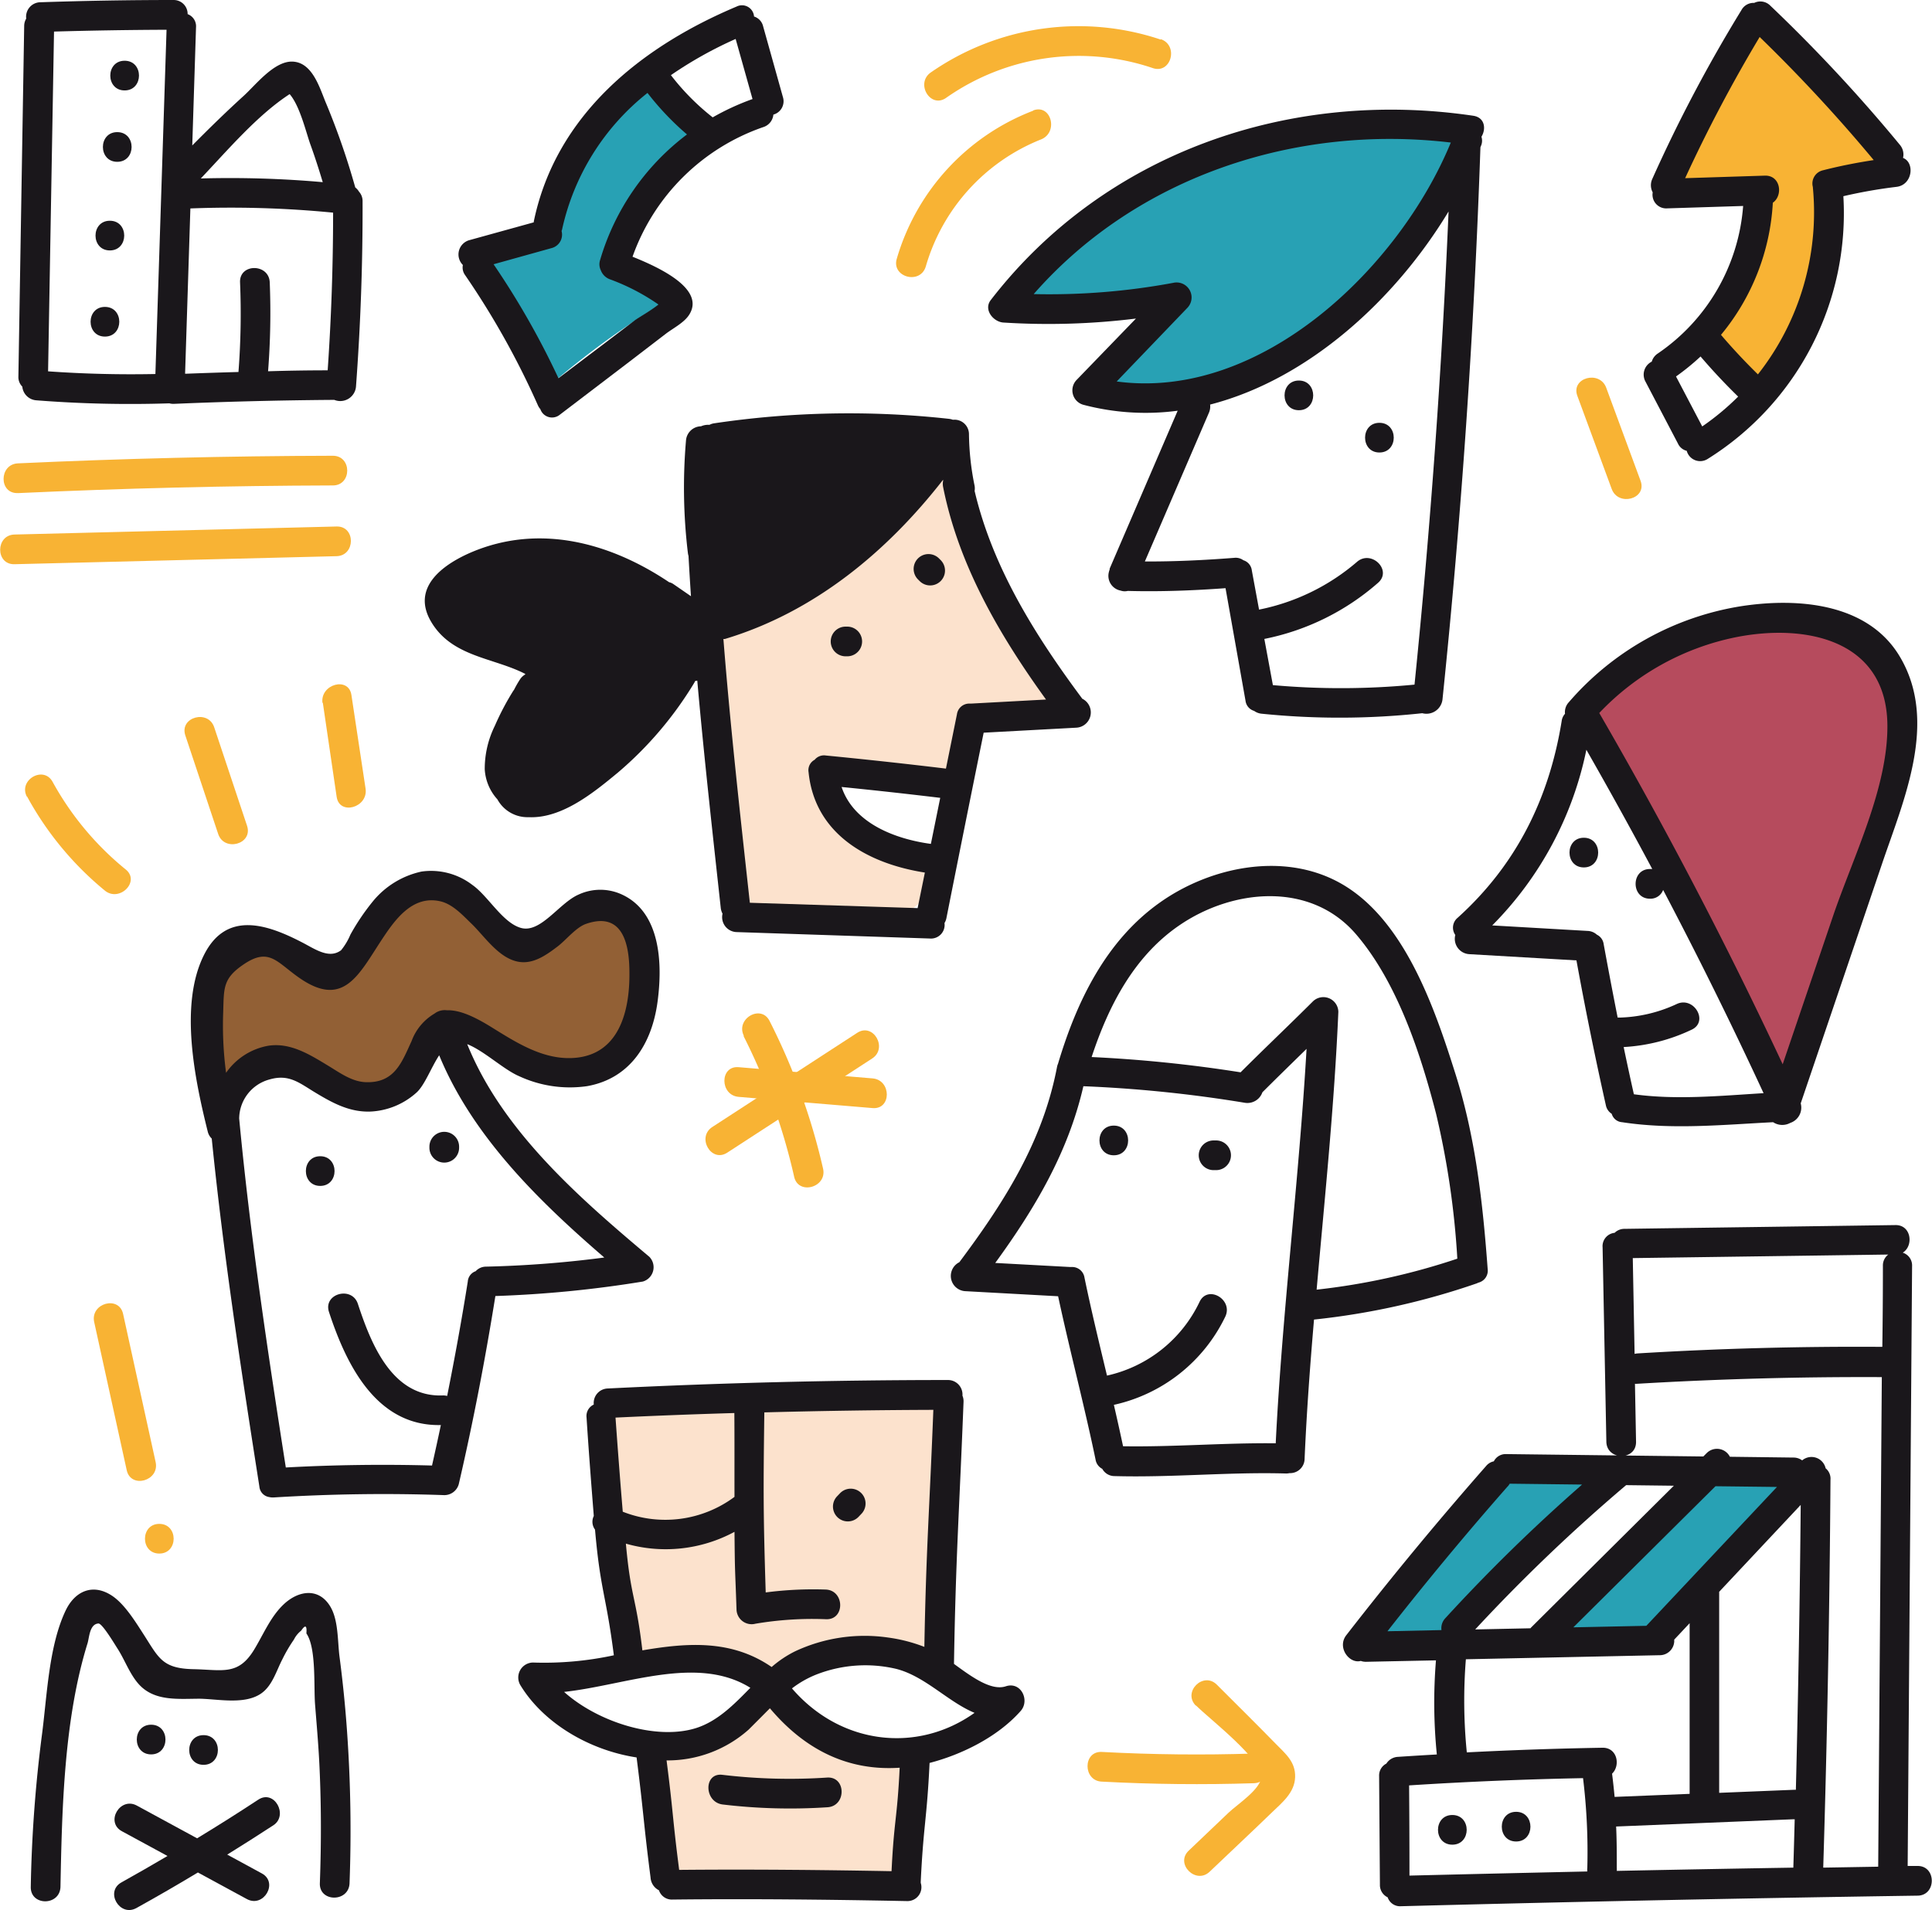
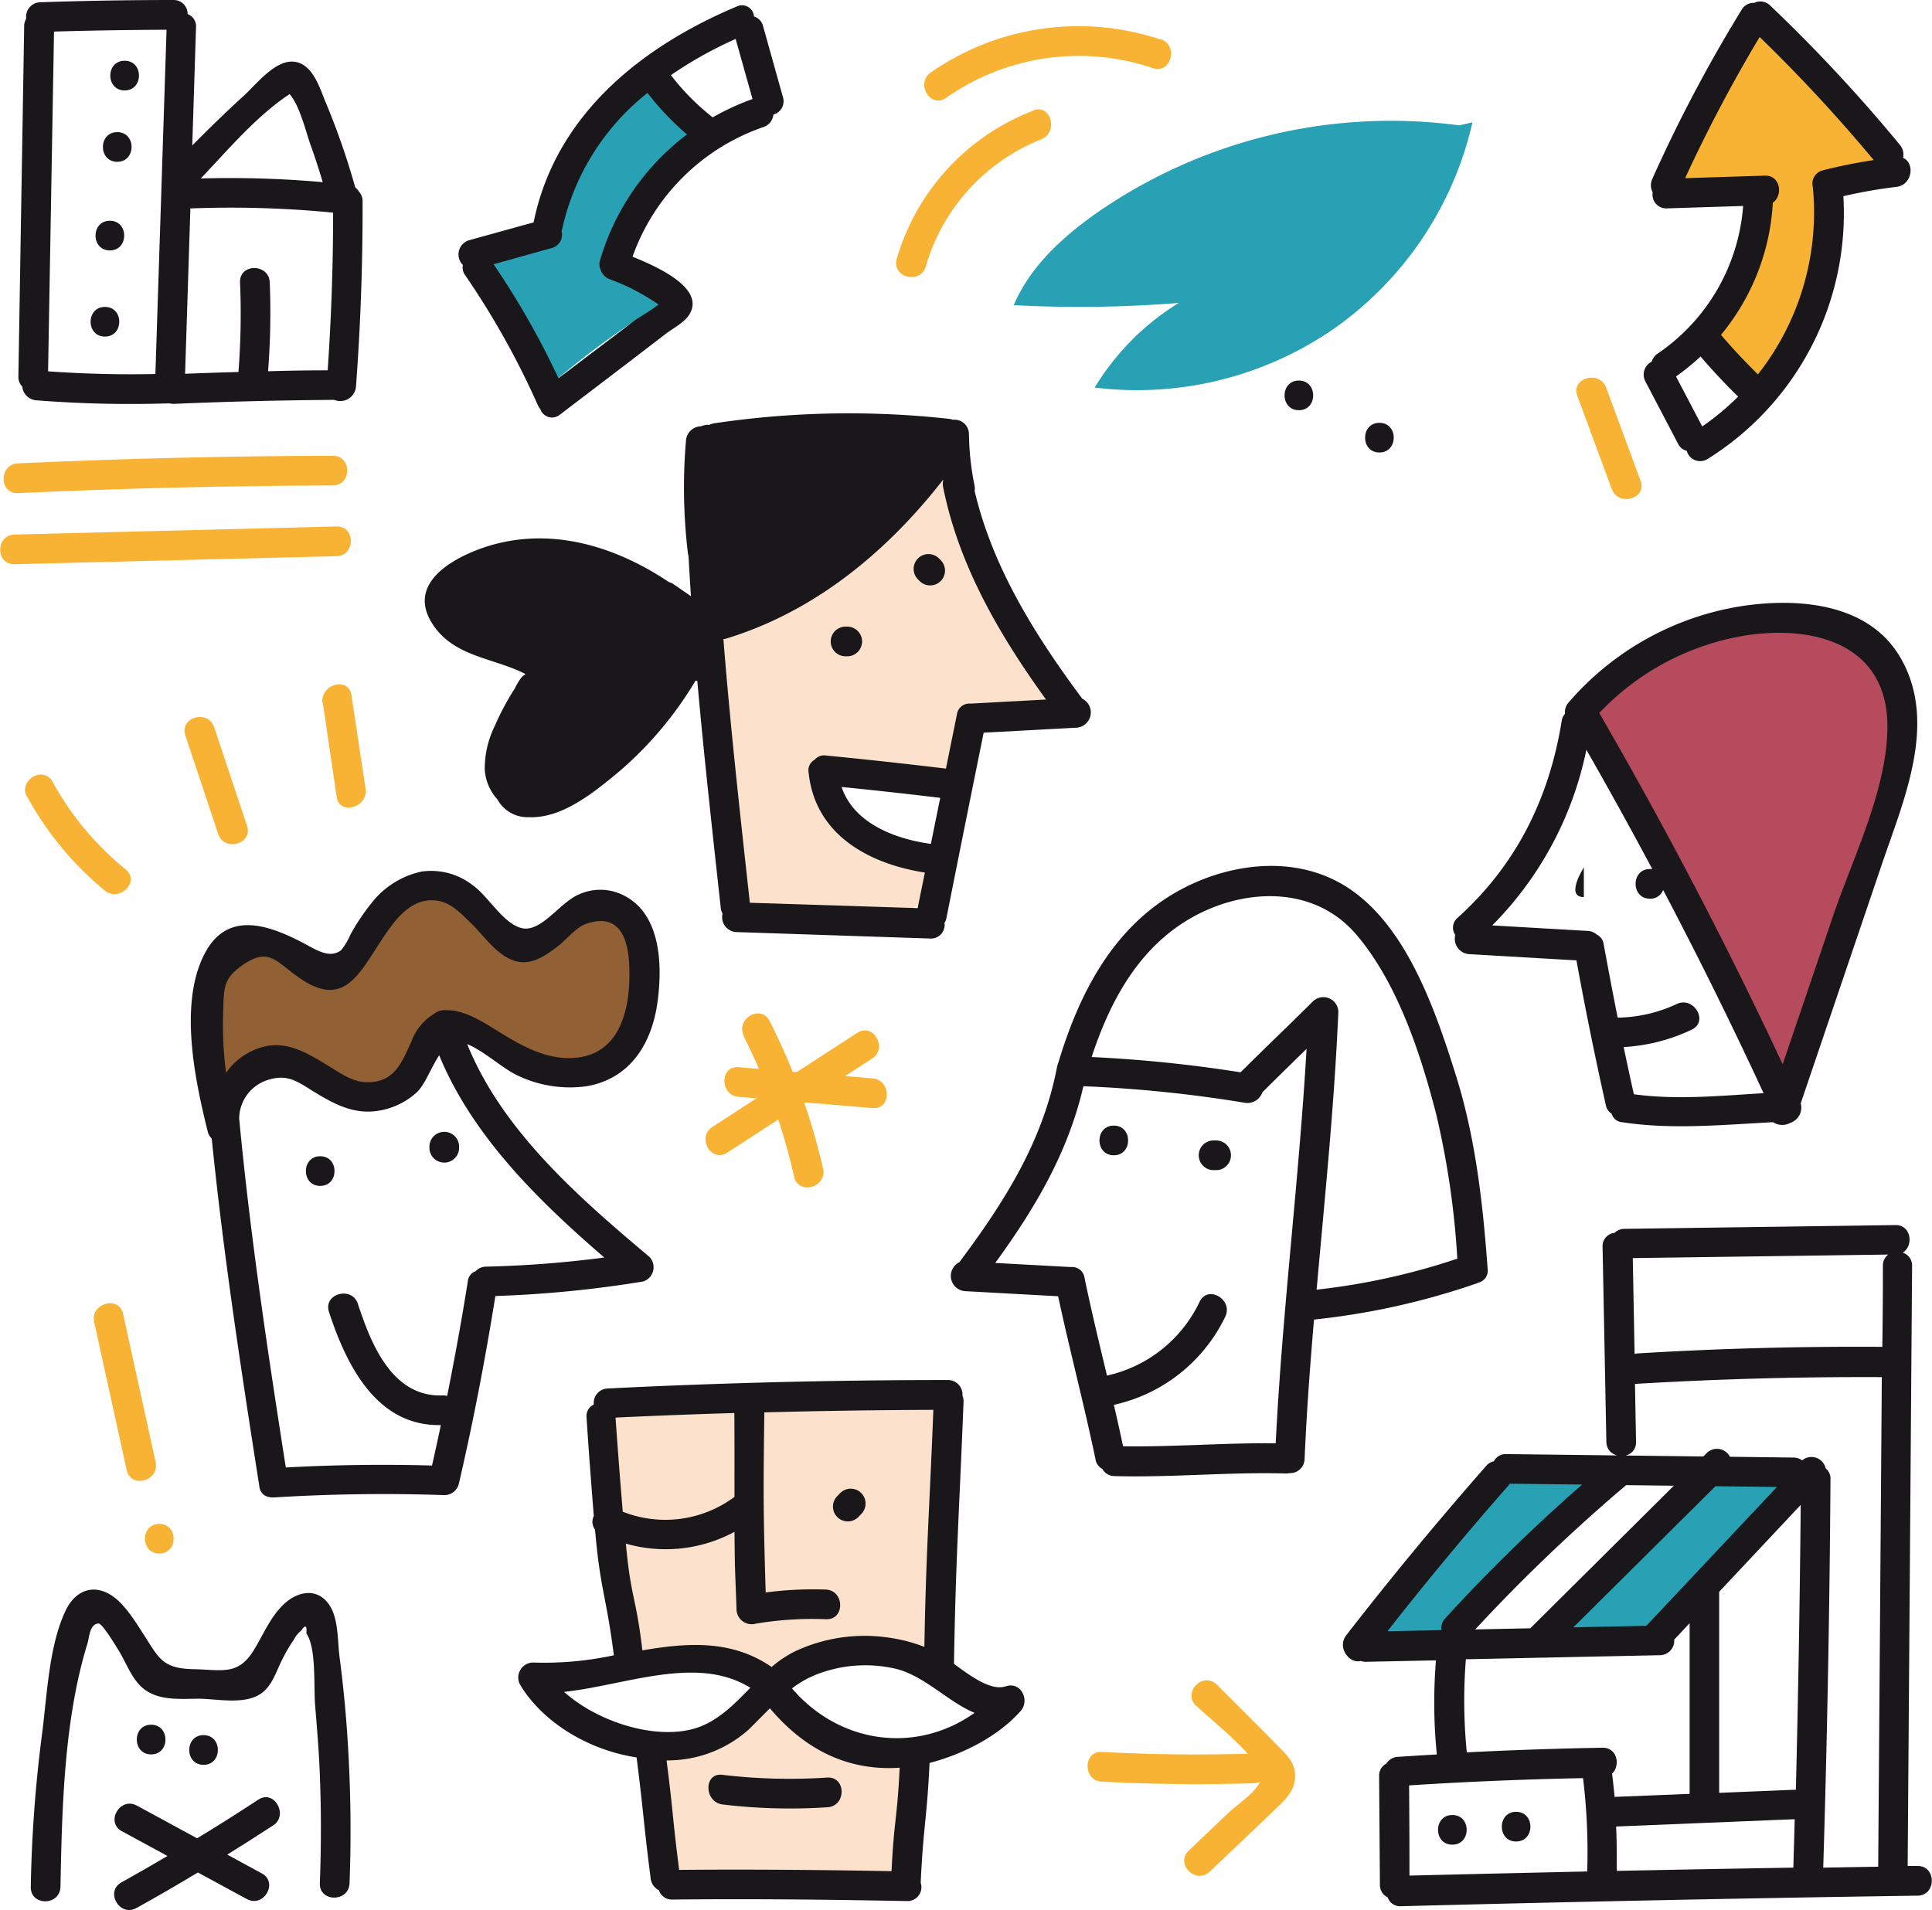
<svg xmlns="http://www.w3.org/2000/svg" viewBox="0 0 266.8 263.81">
  <defs>
    <style>.cls-1{fill:#1a171b;}.cls-2{fill:#fce2cd;}.cls-3{fill:#a41f35;opacity:0.8;}.cls-4{fill:#926035;}.cls-5{fill:#f8b334;}.cls-6{fill:#28a1b4;}</style>
  </defs>
  <title>Asset 3</title>
  <g id="Layer_2" data-name="Layer 2">
    <g id="Capa_1" data-name="Capa 1">
      <path class="cls-1" d="M5,55.29a166.37,166.37,0,0,0,18.39.42,2.09,2.09,0,0,0,.63.07q11.07-.47,22.14-.55h0a2.18,2.18,0,0,0,3-1.82q.95-12.79.91-25.61a1.91,1.91,0,0,0-.49-1.32,2.12,2.12,0,0,0-.52-.59,101.36,101.36,0,0,0-4-11.55c-.86-2-1.83-5.69-4.62-5.83-2.56-.13-5.13,3.23-6.82,4.76-2.42,2.2-4.76,4.49-7.07,6.82l.52-16.32a1.79,1.79,0,0,0-1.16-1.82A1.92,1.92,0,0,0,24,0Q14.79,0,5.62.31a2,2,0,0,0-2,2.26,2,2,0,0,0-.28,1L2.54,52a1.86,1.86,0,0,0,.54,1.4A2.09,2.09,0,0,0,5,55.29Zm1.64-4L7.46,4.36Q15.22,4.14,23,4.11L21.46,51.66Q14,51.81,6.65,51.29ZM46,29.37q0,10.9-.75,21.78-4.12,0-8.23.13A104.24,104.24,0,0,0,37.25,39c-.11-2.63-4.21-2.64-4.1,0a104.26,104.26,0,0,1-.22,12.38q-3.63.1-7.26.24l-.11,0,.73-22.83A145.28,145.28,0,0,1,46,29.37ZM40,13c1.43,1.65,2.27,5.32,2.88,7s1.17,3.43,1.69,5.16a145.23,145.23,0,0,0-16.84-.51C31.46,20.72,35.54,15.9,40,13Z" />
      <path class="cls-1" d="M17.21,8.39c-2.64,0-2.64,4.1,0,4.1S19.86,8.39,17.21,8.39Z" />
      <path class="cls-1" d="M16.19,18.25c-2.64,0-2.64,4.1,0,4.1S18.84,18.25,16.19,18.25Z" />
      <path class="cls-1" d="M15.17,30.49c-2.64,0-2.64,4.1,0,4.1S17.82,30.49,15.17,30.49Z" />
      <path class="cls-1" d="M14.49,42.39c-2.64,0-2.64,4.1,0,4.1S17.14,42.39,14.49,42.39Z" />
      <path class="cls-2" d="M84.19,195.24c.5,13.6,1.48,19.18,3.16,32.68a1.76,1.76,0,0,0,.34,1,1.78,1.78,0,0,0,1.39.37l8.77-.19c3.35-.07,7.25.1,9.25,2.79,4.72-6.59,15.43-7.71,21.41-2.24,1.06-5.71,1.06-10.55,1-16.35,0-7.28.05-7.56,0-14.83a7.65,7.65,0,0,0-.75-4c-1.47-2.41-4.9-2.44-7.71-2.17l-37.24,3.5" />
      <path class="cls-2" d="M90,241.86l-.32-1.69c.52,8.57,1,10.09,3.46,18.3l32.71,1.06c.53,0-.43.3,0,0,.68-.47.07-2.65,0-3.48-.34-6.73,1.6-5.54,1.26-12.26,0-.49.92-1.06.55-1.38a1.93,1.93,0,0,0-1.48-.23,22.18,22.18,0,0,1-18.74-7.39,91.93,91.93,0,0,1-10,6.35c-2.28,1.25-5.61,2.19-7.1.06" />
      <path class="cls-1" d="M138.91,232.91c-2.06.69-4.82-1.38-7.17-3.09.24-14.73.75-21.45,1.32-36.17a2,2,0,0,0-.15-.88,2,2,0,0,0-2-2.16q-23.5,0-47,1.17A2,2,0,0,0,82,194a1.74,1.74,0,0,0-1,1.8c.29,4.53.64,9.06,1,13.59a1.8,1.8,0,0,0,.17,1.88c.74,8.47,1.52,8.92,2.6,17.36a45.62,45.62,0,0,1-11.19,1,2.07,2.07,0,0,0-1.73,3.11c3.19,5.26,9.52,9,16.06,10,1,7.86.92,8.74,1.93,16.6A2.11,2.11,0,0,0,91,261.09a1.87,1.87,0,0,0,1.88,1.28c10.8-.12,21.59,0,32.39.21a1.92,1.92,0,0,0,1.88-2.51c0-.06,0-.11,0-.17.37-7.8.85-8.6,1.22-16.4,4.29-1.11,9.34-3.51,12.59-7.19C142.24,234.85,141,232.23,138.91,232.91Zm-29.55.3a14,14,0,0,1,3.37-1.92,18.58,18.58,0,0,1,11-.79c4,1,7.19,4.57,10.85,6.08C126.67,242.22,116.08,241,109.37,233.21Zm-31.47.48c8.56-.93,18.37-5.15,25.73-.57-2.28,2.33-4.54,4.64-7.55,5.58C90.61,240.39,82.58,237.88,77.9,233.69Zm23.54-26.94A16,16,0,0,1,86,208.8c-.36-4.32-.69-8.64-1-13q8.2-.39,16.41-.63C101.44,199,101.42,202.89,101.43,206.74Zm-15,6.46a20,20,0,0,0,15-1.63c.06,6.25.07,4.5.28,10.75a2.09,2.09,0,0,0,2.62,1.94,47,47,0,0,1,9.75-.62c2.64.09,2.57-4-.06-4.1a50.71,50.71,0,0,0-8.28.4c-.34-11-.33-13.91-.19-24.87q11.67-.31,23.34-.35c-.52,13.58-1,19.16-1.24,32.74a21.9,21.9,0,0,0-5-1.29,22.64,22.64,0,0,0-12.87,1.91,15.08,15.08,0,0,0-3.22,2.16c-5.53-3.81-11.63-3.36-17.85-2.3C87.82,220.38,87.12,220.79,86.43,213.2Zm36.69,45.24c-9.78-.18-19.55-.27-29.33-.18-.95-7.37-.79-7.75-1.74-15.12a16.84,16.84,0,0,0,11.34-4.26c1-1,2-2,2.93-2.94,5,5.93,11,8.67,17.92,8.21C123.9,251.25,123.46,251.34,123.12,258.44Z" />
      <path class="cls-1" d="M118.55,209.52l.4-.42a2.05,2.05,0,0,0-2.94-2.86l-.4.42a2.05,2.05,0,1,0,2.94,2.86Z" />
      <path class="cls-1" d="M114.22,245.52a78.4,78.4,0,0,1-14.47-.38c-2.61-.31-2.53,3.79.06,4.1a78.38,78.38,0,0,0,14.47.38C116.9,249.45,116.86,245.35,114.22,245.52Z" />
      <path class="cls-3" d="M220,100.16c7.09,6,9.51,15.73,12.54,24.54a127.25,127.25,0,0,0,12.07,25.48c3.87-5.32,5.9-11.72,7.88-18l7.75-24.64c1.59-5,3.14-10.7.78-15.43a13.24,13.24,0,0,0-8.91-6.55,27.31,27.31,0,0,0-11.33.15,59.51,59.51,0,0,0-16.23,5.56c-3.84,2-7.86,5-8.18,9.3" />
      <path class="cls-1" d="M240.5,83.72A39.66,39.66,0,0,0,216.64,97a2,2,0,0,0-.52,1.59,1.81,1.81,0,0,0-.46,1c-1.73,10.7-6.26,19.86-14.36,27.17a1.76,1.76,0,0,0-.33,2.38,2.12,2.12,0,0,0,1.92,2.65l14.81.86q1.82,10,4.06,20a1.81,1.81,0,0,0,.81,1.19A1.6,1.6,0,0,0,224,155c6.9,1.06,13.92.35,20.86,0a2.3,2.3,0,0,0,2.36.1,2.23,2.23,0,0,0,1.45-2.7l11.2-33c3-8.88,7.83-19.65,2.52-28.65C258,83.29,248.3,82.53,240.5,83.72Zm-14.87,67.42q-.73-3.25-1.41-6.52a25,25,0,0,0,9.39-2.4c2.39-1.12.31-4.66-2.07-3.54a19.86,19.86,0,0,1-7.85,1.87,2.24,2.24,0,0,0-.3,0q-1-5.06-1.93-10.14a1.69,1.69,0,0,0-.94-1.31,2,2,0,0,0-1.28-.52l-13.17-.76a48.07,48.07,0,0,0,13-24.26q4.67,8.17,9.1,16.47a2.23,2.23,0,0,0-.32,0c-2.64,0-2.64,4.1,0,4.1a1.86,1.86,0,0,0,1.82-1.21q7.29,13.86,13.87,28.07C237.6,151.35,231.51,151.95,225.63,151.14Zm27.5-24.6L246.18,147q-11.6-24.81-25.33-48.52A35.72,35.72,0,0,1,239.78,88c9.58-1.89,20.77.35,20.86,12.17C260.71,108.86,255.89,118.41,253.13,126.54Z" />
      <path class="cls-4" d="M30.12,150a39.7,39.7,0,0,1-.83-11.48c.27-3.64,1.87-8.05,5.5-8.41,4.17-.42,7.25,5,11.41,4.51s5.22-6.22,8.1-9.39a8.58,8.58,0,0,1,12.59.53c1.31,1.7,2.1,4,4.1,4.83,4.49,1.76,7.78-6.15,12.58-5.7a5.42,5.42,0,0,1,4.25,3.75,15.93,15.93,0,0,1,.56,5.92c-.09,3-.2,6.17-1.32,9s-3.48,5.38-6.49,5.85c-5.3.83-9.24-4.53-13.87-7.24-2-1.19-4.75-1.84-6.66-.45-2.26,1.65-2.11,5.17-3.91,7.31-2.05,2.45-5.92,2.31-8.89,1.13s-5.63-3.17-8.76-3.85-7.1.64-7.74,3.77" />
      <path class="cls-5" d="M236.31,44.51a28,28,0,0,0,6.56-18.64l-14,.48A172.74,172.74,0,0,0,242.77,2.78c7.55,5.41,13.11,13.1,18.53,20.64A16.9,16.9,0,0,1,253,25.65,52.8,52.8,0,0,1,244.82,53a15,15,0,0,1-8.24-8.52" />
      <path class="cls-6" d="M90.54,10.23l4.13,4.26A3.55,3.55,0,0,1,96,16.77a3.36,3.36,0,0,1-.83,1.89c-3.47,4.73-8.28,8.76-9.91,14.39a2.37,2.37,0,0,0,.12,2.12,2.79,2.79,0,0,0,1.56.76,15.19,15.19,0,0,1,7.23,4.37,115.05,115.05,0,0,0-19,13.59l-10-18.82a49.28,49.28,0,0,1,8.27-1.47C73.88,29.35,76,25.46,78,21.7a32.63,32.63,0,0,1,5-7.48,11,11,0,0,1,8-3.64" />
      <path class="cls-2" d="M130.4,61.88a200.81,200.81,0,0,1-24.58,19.2c-2.93,1.94-6.08,4-7.41,7.26-.94,2.3-.83,4.88-.66,7.36a215.22,215.22,0,0,0,3.68,27.52,3.67,3.67,0,0,0,.76,1.87,3.72,3.72,0,0,0,2.44.83c4.41.39,8.82.79,13.24,1,2.74.12,5.66.13,8-1.33s3.55-4.94,1.78-7l-8.05-4c-3.19-1.59-6.95-4.37-5.94-7.79a77.61,77.61,0,0,0,18.43,1,32.16,32.16,0,0,0,2.4-9.36A60.87,60.87,0,0,0,147.82,98a97.35,97.35,0,0,1-17.52-36.52" />
      <path class="cls-6" d="M201.54,17.32A71.16,71.16,0,0,0,151.47,29.4c-4.75,3.33-9.21,7.42-11.48,12.75a171.29,171.29,0,0,0,22.79-.31,35.14,35.14,0,0,0-11.61,11.69,47.78,47.78,0,0,0,33.17-8.22,47.78,47.78,0,0,0,19-28.42" />
      <path class="cls-1" d="M135.84,101.2l12.77-.69a2.11,2.11,0,0,0,.85-4c-6.47-8.7-12.37-18.07-14.87-28.7a2.17,2.17,0,0,0,0-.7,37.27,37.27,0,0,1-.78-7.13,2,2,0,0,0-2.22-2,2.25,2.25,0,0,0-.54-.13,126.25,126.25,0,0,0-32.44.62,2,2,0,0,0-.64.21,2.44,2.44,0,0,0-1.16.2,2.12,2.12,0,0,0-2.08,2A75.77,75.77,0,0,0,95,76.43a2.28,2.28,0,0,0,.08.35q.15,2.79.34,5.57l-2.45-1.69a1.59,1.59,0,0,0-.56-.24C84.34,75,74.5,72.24,65,76.32c-4,1.74-8.22,4.91-5.45,9.58,2.89,4.86,8.58,4.91,13,7.19l-.05.08a2.16,2.16,0,0,0-.66.62A14.43,14.43,0,0,0,71,95.25l-.14.2a36.75,36.75,0,0,0-2.52,4.79,13.43,13.43,0,0,0-1.4,6,6.74,6.74,0,0,0,1.75,4.17A4.73,4.73,0,0,0,73,112.87c4.6.21,9-3.41,12.34-6.17A50.52,50.52,0,0,0,95.88,94.3a2.19,2.19,0,0,0,.11-.23l.3-.06c.93,10.47,2.1,20.92,3.24,31.37a2.19,2.19,0,0,0,.25.82,2.06,2.06,0,0,0,1.94,2.54l26.71.89a1.88,1.88,0,0,0,2-2.14,2,2,0,0,0,.26-.65Q133.24,114,135.84,101.2Zm-32.29,23.49c-1.33-12.13-2.69-24.27-3.65-36.43l.19,0c12.31-3.69,22.36-12,30.15-22l0,.14a2.16,2.16,0,0,0,0,.87c2.16,10.84,7.8,20.48,14.21,29.35l-10.33.56-.23,0a1.71,1.71,0,0,0-1.74,1.47l-1.52,7.51q-8.28-1-16.59-1.81a1.67,1.67,0,0,0-1.54.59,1.63,1.63,0,0,0-.84,1.72c.87,8.63,8.31,12.65,16.06,13.86l-1,4.91ZM81.94,89.43l0,.13s0-.09,0-.14Zm46.61,27.13c-5-.68-10.67-2.88-12.33-7.86q6.82.68,13.62,1.5Z" />
      <path class="cls-1" d="M127,80.26a2,2,0,1,0,2.9-2.9l-.23-.23a2,2,0,0,0-2.9,2.9Z" />
      <path class="cls-1" d="M116.81,90.65H117a2,2,0,0,0,0-4.1h-.23a2,2,0,0,0,0,4.1Z" />
      <path class="cls-1" d="M59.3,158.38v.15a2,2,0,0,0,4.1,0v-.15a2,2,0,0,0-4.1,0Z" />
      <path class="cls-1" d="M44.22,159.7c-2.64,0-2.64,4.1,0,4.1S46.86,159.7,44.22,159.7Z" />
      <path class="cls-1" d="M29.24,157.26c1.63,16.12,4.06,32,6.58,48.07a1.6,1.6,0,0,0,1.38,1.45,2.1,2.1,0,0,0,.59.05c7.86-.48,15.69-.6,23.56-.32a2.07,2.07,0,0,0,2-1.5c2-8.63,3.66-17.28,5.06-26a158.48,158.48,0,0,0,20.36-2,2.06,2.06,0,0,0,.9-3.42c-9.66-8.13-20.3-17.37-25.15-29.37,2.35.93,5,3.49,7.16,4.42a16.65,16.65,0,0,0,9.4,1.38c6-1.07,8.95-5.94,9.72-11.62.71-5.23.5-12.66-5.27-15a7.13,7.13,0,0,0-5.61.15c-2.69,1.15-5.25,5.4-8,4.61-2.54-.73-4.51-4.41-6.7-5.94a9.36,9.36,0,0,0-7-1.84,11.94,11.94,0,0,0-6.73,4.12,31,31,0,0,0-3.1,4.59,8.72,8.72,0,0,1-1.29,2.16c-1.66,1.24-3.57-.15-5.37-1.08-4.82-2.5-10.47-4.44-13.56,1.73-3.46,6.89-1.24,17.33.52,24.4A1.93,1.93,0,0,0,29.24,157.26Zm54.21,16.43a151.48,151.48,0,0,1-16.33,1.26,1.93,1.93,0,0,0-1.43.63A1.62,1.62,0,0,0,64.6,177c-.84,5.3-1.8,10.56-2.85,15.81a2.11,2.11,0,0,0-.6-.07c-7,.27-9.9-7.1-11.73-12.65-.82-2.49-4.78-1.43-4,1.09,2.39,7.3,6.55,15.85,15.46,15.65-.39,1.86-.8,3.73-1.22,5.59q-10.11-.28-20.19.27c-2.51-16.06-4.91-32-6.44-48.19a5.64,5.64,0,0,1,4.18-5.4c2.58-.76,4,.37,6.07,1.65,2.49,1.51,4.9,2.89,7.89,2.78a10.19,10.19,0,0,0,6.3-2.58c1.16-1,2.05-3.48,3.18-5.19C65.24,156.91,74.34,165.84,83.45,173.69ZM30.82,139.89c.11-3.42-.08-4.72,2.83-6.69,3.49-2.37,4.55-.34,7.58,1.79,6.23,4.41,8.32-.41,11.55-5.29,1.77-2.67,4.2-6.12,8.07-5.2,1.72.41,3.13,2,4.33,3.15,1.79,1.76,3.7,4.67,6.36,5.18,2.08.4,3.9-.92,5.46-2.1,1.17-.89,2.54-2.64,3.92-3.12,5.31-1.85,6,3.26,6,6.76.05,5.3-1.43,11.4-7.78,11.76-4.2.24-7.9-2.17-11.31-4.28-2.38-1.47-4.39-2.37-6.12-2.31A2.33,2.33,0,0,0,60,140a7.36,7.36,0,0,0-3.16,3.79c-1.35,2.92-2.34,5.83-6.34,5.68-1.92-.07-3.59-1.31-5.16-2.26-2.5-1.51-5.17-3.22-8.23-2.78a9,9,0,0,0-5.89,3.75A49.54,49.54,0,0,1,30.82,139.89Z" />
-       <path class="cls-1" d="M156.87,44l-8.2,8.48a2.07,2.07,0,0,0,.9,3.42,33.66,33.66,0,0,0,13.06.83l-9.39,21.81s0,.08,0,.12a2.14,2.14,0,0,0-.1.32v0a2.07,2.07,0,0,0,1.6,2.59,1.77,1.77,0,0,0,1,.05c4.49.12,9-.05,13.5-.38L172,96.79a1.67,1.67,0,0,0,1.19,1.4,2.1,2.1,0,0,0,1.05.39,106.2,106.2,0,0,0,22.17-.07,2.23,2.23,0,0,0,2.79-1.89q3.93-38,5.24-76.28l.08-.2a1.76,1.76,0,0,0,.06-1.25c.67-1.09.47-2.66-1.12-2.9C178.23,12.25,152.58,21,136.8,41.47c-1,1.33.4,3,1.77,3.08A98.22,98.22,0,0,0,156.87,44Zm38.47,50.56a105.68,105.68,0,0,1-19.56.07l-1.18-6.38A33.82,33.82,0,0,0,190.3,80.5c2-1.73-.91-4.61-2.9-2.9a29.6,29.6,0,0,1-13.53,6.6l-1-5.42a1.67,1.67,0,0,0-1.17-1.4,1.79,1.79,0,0,0-1.26-.33c-4.1.32-8.23.52-12.34.5L166.95,57a2.14,2.14,0,0,0,.16-1.12c13.57-3.5,25.56-14.47,32.93-26.67Q198.65,61.93,195.34,94.54Zm-52.6-53.93C157,24.34,179,17.15,200.35,19.69c-7.14,17.32-26.22,35.68-46.14,33L164,42.49a2.07,2.07,0,0,0-2-3.42A93.49,93.49,0,0,1,142.74,40.62Z" />
      <path class="cls-1" d="M179.37,52.56c-2.64,0-2.64,4.1,0,4.1S182,52.56,179.37,52.56Z" />
      <path class="cls-1" d="M190.49,62.5c2.64,0,2.64-4.1,0-4.1S187.85,62.5,190.49,62.5Z" />
      <path class="cls-1" d="M132.48,174.34a2.11,2.11,0,0,0,.85,4l12.79.7c1.62,7.54,3.6,15,5.17,22.55a1.75,1.75,0,0,0,.93,1.29,1.92,1.92,0,0,0,1.7,1c7.88.22,15.75-.58,23.63-.36a2.17,2.17,0,0,0,.53-.05,2,2,0,0,0,2.08-2c.28-6.42.75-12.82,1.3-19.21a100.86,100.86,0,0,0,22.48-5l.22-.1a1.7,1.7,0,0,0,1.28-1.88c-.67-9.12-1.67-18.16-4.44-26.92-2.87-9.1-7.08-21.51-16-26.43-7.77-4.29-17.81-2.22-24.77,2.69-7.51,5.29-11.56,13.72-14.12,22.3a2.22,2.22,0,0,0-.14.45C144,157.7,138.67,166.06,132.48,174.34Zm22.61,25.42q-.61-2.87-1.27-5.72a22.43,22.43,0,0,0,15.38-12.17c1.14-2.36-2.39-4.45-3.54-2.07A18.62,18.62,0,0,1,152.87,190c-1.08-4.5-2.17-9-3.11-13.54A1.72,1.72,0,0,0,148,175l-.24,0-10.32-.56c5.47-7.52,10.07-15.26,12.17-24.41a181.51,181.51,0,0,1,22.31,2.29,2.19,2.19,0,0,0,2.41-1.45c2-2,4.06-4,6.1-6-1.05,18.19-3.36,36.28-4.26,54.48C169.15,199.27,162.12,199.87,155.09,199.76Zm7.74-71.93c7.37-5.07,18.13-6.13,24.43,1.21,5.68,6.62,8.91,16.45,11.06,24.81a115.57,115.57,0,0,1,2.93,20,93.09,93.09,0,0,1-19.43,4.28c1.13-12.78,2.45-25.55,3-38.38a2.07,2.07,0,0,0-3.5-1.45c-3.31,3.3-6.7,6.51-10,9.81A187.86,187.86,0,0,0,150.75,146C153.07,138.95,156.59,132.11,162.83,127.83Z" />
      <path class="cls-1" d="M153.81,155.47c-2.64,0-2.64,4.1,0,4.1S156.45,155.47,153.81,155.47Z" />
      <path class="cls-1" d="M167.94,157.52h-.35a2,2,0,1,0,0,4.1h.35a2,2,0,1,0,0-4.1Z" />
      <path class="cls-1" d="M73.71,30.61s0,.07,0,.1l-8.93,2.47a2.05,2.05,0,0,0-.86,3.42A1.77,1.77,0,0,0,64.23,38a112,112,0,0,1,10.06,18,2,2,0,0,0,.33.51,1.7,1.7,0,0,0,2.69.77l9.58-7.3L92,46.06c1-.75,2.51-1.52,3.18-2.6,2.22-3.52-4-6.47-7.83-8a29.3,29.3,0,0,1,18.07-17.91,2,2,0,0,0,1.38-1.72,1.91,1.91,0,0,0,1.32-2.41l-2.74-9.8a1.86,1.86,0,0,0-1.25-1.34A1.67,1.67,0,0,0,101.71.91C88.49,6.48,76.74,15.92,73.71,30.61ZM92.65,10.38a55.35,55.35,0,0,1,8.94-5l2.33,8.3a34.62,34.62,0,0,0-5.5,2.53A32.8,32.8,0,0,1,92.65,10.38Zm-3.23,2.46a38.73,38.73,0,0,0,5.45,5.73,33.52,33.52,0,0,0-12,17.35,1.87,1.87,0,0,0,.1,1.41,2.1,2.1,0,0,0,1.21,1.23,29.51,29.51,0,0,1,6.75,3.5c-1,.81-2.8,1.83-3.26,2.18l-3.94,3-6.61,5A111.9,111.9,0,0,0,68.16,36.5l8-2.23a1.92,1.92,0,0,0,1.39-2.36,2.15,2.15,0,0,0,.07-.21A33.07,33.07,0,0,1,89.41,12.84Z" />
      <path class="cls-1" d="M244.47.78A1.92,1.92,0,0,0,242.25.4a1.9,1.9,0,0,0-1.77,1A203.87,203.87,0,0,0,228.18,24.7a2.08,2.08,0,0,0,.05,1.87,1.89,1.89,0,0,0,2,2.21l10.49-.33a27.12,27.12,0,0,1-11.79,20.38,2,2,0,0,0-.83,1.12,2,2,0,0,0-.85,2.79l4.47,8.53a1.8,1.8,0,0,0,1.21,1,1.92,1.92,0,0,0,2.89,1.12,40,40,0,0,0,18.74-36.29,67.78,67.78,0,0,1,7.33-1.29c2.24-.26,2.56-3.36.91-4a2.06,2.06,0,0,0-.44-1.81A218.13,218.13,0,0,0,244.47.78Zm-9.4,58.12L231.45,52a33.18,33.18,0,0,0,3.39-2.76q2.47,2.89,5.19,5.54A35.65,35.65,0,0,1,235.07,58.9Zm7.69-7.19c-1.78-1.75-3.48-3.56-5.1-5.46A31.27,31.27,0,0,0,244.82,28c1.44-1,1.08-3.81-1.11-3.74l-11,.35A203.77,203.77,0,0,1,243,5.11a218.09,218.09,0,0,1,15.75,17c-2.36.36-4.7.82-7,1.41a1.87,1.87,0,0,0-1.4,2.32s0,0,0,.07A36.19,36.19,0,0,1,242.76,51.71Z" />
      <path class="cls-6" d="M206.65,203.61l-13.06,15.72c-2.21,2.66-4.47,5.41-5.53,8.7l9.44-.67a4,4,0,0,0,3.35-1.53l15.75-15.69a54.07,54.07,0,0,0,6.62-7.46,57.26,57.26,0,0,0-17,.39" />
      <path class="cls-6" d="M234.29,204c-6,8.34-15.7,13.81-20.69,22.82l10,.2a3.49,3.49,0,0,0,3.27-1.22l14.43-13.87a47.45,47.45,0,0,0,7.69-8.71,29.31,29.31,0,0,0-15.51.57" />
      <path class="cls-1" d="M252.11,202.8a2,2,0,0,0-3.24-1.09,2,2,0,0,0-1.2-.39l-8.78-.11a2,2,0,0,0-3.2-.51l-.47.47L208,200.84a1.83,1.83,0,0,0-1.71,1,1.86,1.86,0,0,0-1.06.64q-10,11.38-19.31,23.37c-1.32,1.7.42,4,2,3.56a2.08,2.08,0,0,0,.74.12l9.64-.2a71.8,71.8,0,0,0,.12,13c-1.79.1-3.58.21-5.37.33a2,2,0,0,0-1.6.93,1.84,1.84,0,0,0-1,1.72q.05,7.48.11,15a1.87,1.87,0,0,0,1.07,1.75,1.8,1.8,0,0,0,1.85,1.23q35.65-.93,71.31-1.46c2.64,0,2.64-4.14,0-4.1l-1.35,0,.61-82.85a1.85,1.85,0,0,0-1.29-1.86c1.53-.94,1.19-3.84-1-3.81l-37.42.52a1.92,1.92,0,0,0-1.37.55,1.85,1.85,0,0,0-1.66,2l.52,26.85c.05,2.63,4.15,2.64,4.1,0l-.15-8a2.19,2.19,0,0,0,.3,0q16.88-1,33.79-.92-.25,33.81-.5,67.62l-7.59.13q.82-26.77,1-53.56A1.86,1.86,0,0,0,252.11,202.8Zm-26-15.86a2.28,2.28,0,0,0-.38.06l-.25-13.23,35.28-.49a1.88,1.88,0,0,0-.74,1.55q0,5.6-.08,11.2Q243,185.91,226.07,186.94ZM248,247.21a2.22,2.22,0,0,0-.31,0l-10.28.42V219.86l11.26-12Q248.49,227.56,248,247.21Zm-20.65-22.65-10.08.21,19.63-19.49,8.49.1Zm-15.94.26-.06.08-7.63.16a239.19,239.19,0,0,1,20.84-19.93l6.59.08Zm-3.21-19.5a2.31,2.31,0,0,0,.28-.39l10,.12a239.21,239.21,0,0,0-18.89,18.46,2,2,0,0,0-.53,1.64l-7.46.16Q199.59,215.1,208.18,205.33Zm-5.75,23.86,26.75-.56a2,2,0,0,0,2-2.15l2.13-2.27v23.57l-10.36.42q-.15-1.61-.35-3.21c1.18-1.11.74-3.62-1.33-3.58q-9.37.16-18.73.64A71.8,71.8,0,0,1,202.43,229.19Zm-7.84,17.42q12-.77,24-1A84,84,0,0,1,219.2,258a2.21,2.21,0,0,0,0,.49q-12.28.27-24.56.57Q194.64,252.84,194.59,246.61Zm28.66,11.8a2.26,2.26,0,0,0,0-.39c0-1.92,0-3.82-.09-5.73l24.46-1,.2,0c-.06,2.23-.12,4.45-.19,6.68Q235.46,258.16,223.25,258.41Z" />
      <path class="cls-1" d="M200.56,250.69c-2.64,0-2.64,4.1,0,4.1S203.21,250.69,200.56,250.69Z" />
      <path class="cls-1" d="M209.37,250.25c-2.64,0-2.64,4.1,0,4.1S212,250.25,209.37,250.25Z" />
-       <path class="cls-1" d="M218.72,119.81c2.64,0,2.64-4.1,0-4.1s-2.64,4.1,0,4.1Z" />
+       <path class="cls-1" d="M218.72,119.81s-2.64,4.1,0,4.1Z" />
      <path class="cls-1" d="M46.89,228.86c-.28-2.14-.14-5-1.24-6.9-1.6-2.74-4.44-2.29-6.48-.36-1.82,1.72-2.8,4.16-4.08,6.26-2.2,3.61-4.36,2.77-8.37,2.69-4.35-.09-4.8-1.57-6.93-4.87-1.09-1.69-2.55-4.06-4.24-5.22-2.66-1.82-5.18-.75-6.49,2-2.34,4.93-2.56,11.81-3.27,17.17a188.16,188.16,0,0,0-1.54,21c-.05,2.64,4,2.64,4.1,0,.21-10.88.49-23.19,3.74-33.66.24-.77.27-2.66,1.51-2.73.54,0,2.26,2.9,2.65,3.5,1,1.56,1.67,3.5,2.92,4.89,2.17,2.4,5.45,2,8.43,2,2.58.05,6.23.86,8.5-.75,1.53-1.09,2.06-3.1,2.89-4.69a20.83,20.83,0,0,1,1.6-2.73,3.57,3.57,0,0,1,1-1.23q.86-1.29.72.38c1.39,2,1,7.3,1.2,9.83s.42,5.05.56,7.58c.3,5.7.31,11.4.1,17.1-.09,2.64,4,2.64,4.1,0a193.72,193.72,0,0,0-.34-20.9Q47.57,234.05,46.89,228.86Z" />
      <path class="cls-1" d="M35.67,248.57q-4.18,2.75-8.45,5.34l-8.32-4.52c-2.32-1.26-4.39,2.28-2.07,3.54l6.3,3.42c-2.11,1.24-4.22,2.46-6.36,3.65-2.31,1.28-.24,4.82,2.07,3.54q4.29-2.38,8.49-4.91l6.76,3.67c2.32,1.26,4.39-2.28,2.07-3.54l-4.78-2.6c2.14-1.33,4.26-2.67,6.37-4.05S37.89,247.11,35.67,248.57Z" />
      <path class="cls-1" d="M20.87,242.32c2.64,0,2.64-4.1,0-4.1S18.23,242.32,20.87,242.32Z" />
      <path class="cls-1" d="M28.11,239.66c-2.64,0-2.64,4.1,0,4.1S30.75,239.66,28.11,239.66Z" />
      <path class="cls-5" d="M142.65,15.3a31.28,31.28,0,0,0-18.81,20.44c-.75,2.54,3.21,3.62,4,1.09a26.94,26.94,0,0,1,15.94-17.58c2.43-1,1.37-4.92-1.09-4Z" />
      <path class="cls-5" d="M160.3,5.47A35.74,35.74,0,0,0,128.55,10c-2.16,1.49-.11,5,2.07,3.54a31.88,31.88,0,0,1,28.59-4.13c2.51.83,3.59-3.13,1.09-4Z" />
      <path class="cls-5" d="M2.47,68.11q21.74-1,43.5-1.06c2.64,0,2.64-4.1,0-4.1Q24.21,63,2.47,64c-2.63.13-2.64,4.23,0,4.1Z" />
      <path class="cls-5" d="M2,77.93l44.48-1.11c2.63-.07,2.64-4.17,0-4.1L2,73.83c-2.63.07-2.64,4.17,0,4.1Z" />
      <path class="cls-5" d="M3.73,110a44,44,0,0,0,10.74,13c2,1.66,4.94-1.22,2.9-2.9A41,41,0,0,1,7.27,108c-1.26-2.32-4.8-.25-3.54,2.07Z" />
      <path class="cls-5" d="M25.58,101.54l4.55,13.65c.83,2.49,4.79,1.42,4-1.09l-4.55-13.65c-.83-2.49-4.79-1.42-4,1.09Z" />
      <path class="cls-5" d="M44.58,97.06l1.91,13c.38,2.6,4.33,1.5,4-1.09L48.53,96c-.38-2.6-4.33-1.5-4,1.09Z" />
      <path class="cls-5" d="M13,182.57l4.5,20.5c.57,2.58,4.52,1.49,4-1.09l-4.5-20.5c-.57-2.58-4.52-1.49-4,1.09Z" />
      <path class="cls-5" d="M22,214.58c2.64,0,2.64-4.1,0-4.1s-2.64,4.1,0,4.1Z" />
      <path class="cls-5" d="M118.37,142.66l-20,13c-2.21,1.43-.15,5,2.07,3.54l20-13c2.21-1.43.15-5-2.07-3.54Z" />
      <path class="cls-5" d="M102.67,143.08a84,84,0,0,1,7,19.46c.58,2.57,4.54,1.48,4-1.09a88.5,88.5,0,0,0-7.4-20.44c-1.19-2.35-4.73-.28-3.54,2.07Z" />
      <path class="cls-5" d="M102,151.5l18.5,1.55c2.63.22,2.61-3.88,0-4.1L102,147.4c-2.63-.22-2.61,3.88,0,4.1Z" />
      <path class="cls-5" d="M152.16,246.08q10.5.56,21,.22c2.63-.09,2.64-4.19,0-4.1q-10.51.34-21-.22c-2.64-.14-2.63,4,0,4.1Z" />
      <path class="cls-5" d="M165.16,235.56c1.91,1.91,9.29,7.56,9,10-.18,1.64-3.32,3.69-4.49,4.8l-5.52,5.26c-1.91,1.82,1,4.72,2.9,2.9,2.86-2.73,5.75-5.43,8.59-8.18,1.43-1.38,3.14-2.73,3.21-4.88s-1.37-3.26-2.74-4.67c-2.66-2.73-5.38-5.4-8.07-8.1-1.87-1.87-4.77,1-2.9,2.9Z" />
      <path class="cls-5" d="M217.81,54.64l4.76,12.9c.91,2.45,4.87,1.39,4-1.09l-4.76-12.9c-.91-2.45-4.87-1.39-4,1.09Z" />
    </g>
  </g>
</svg>